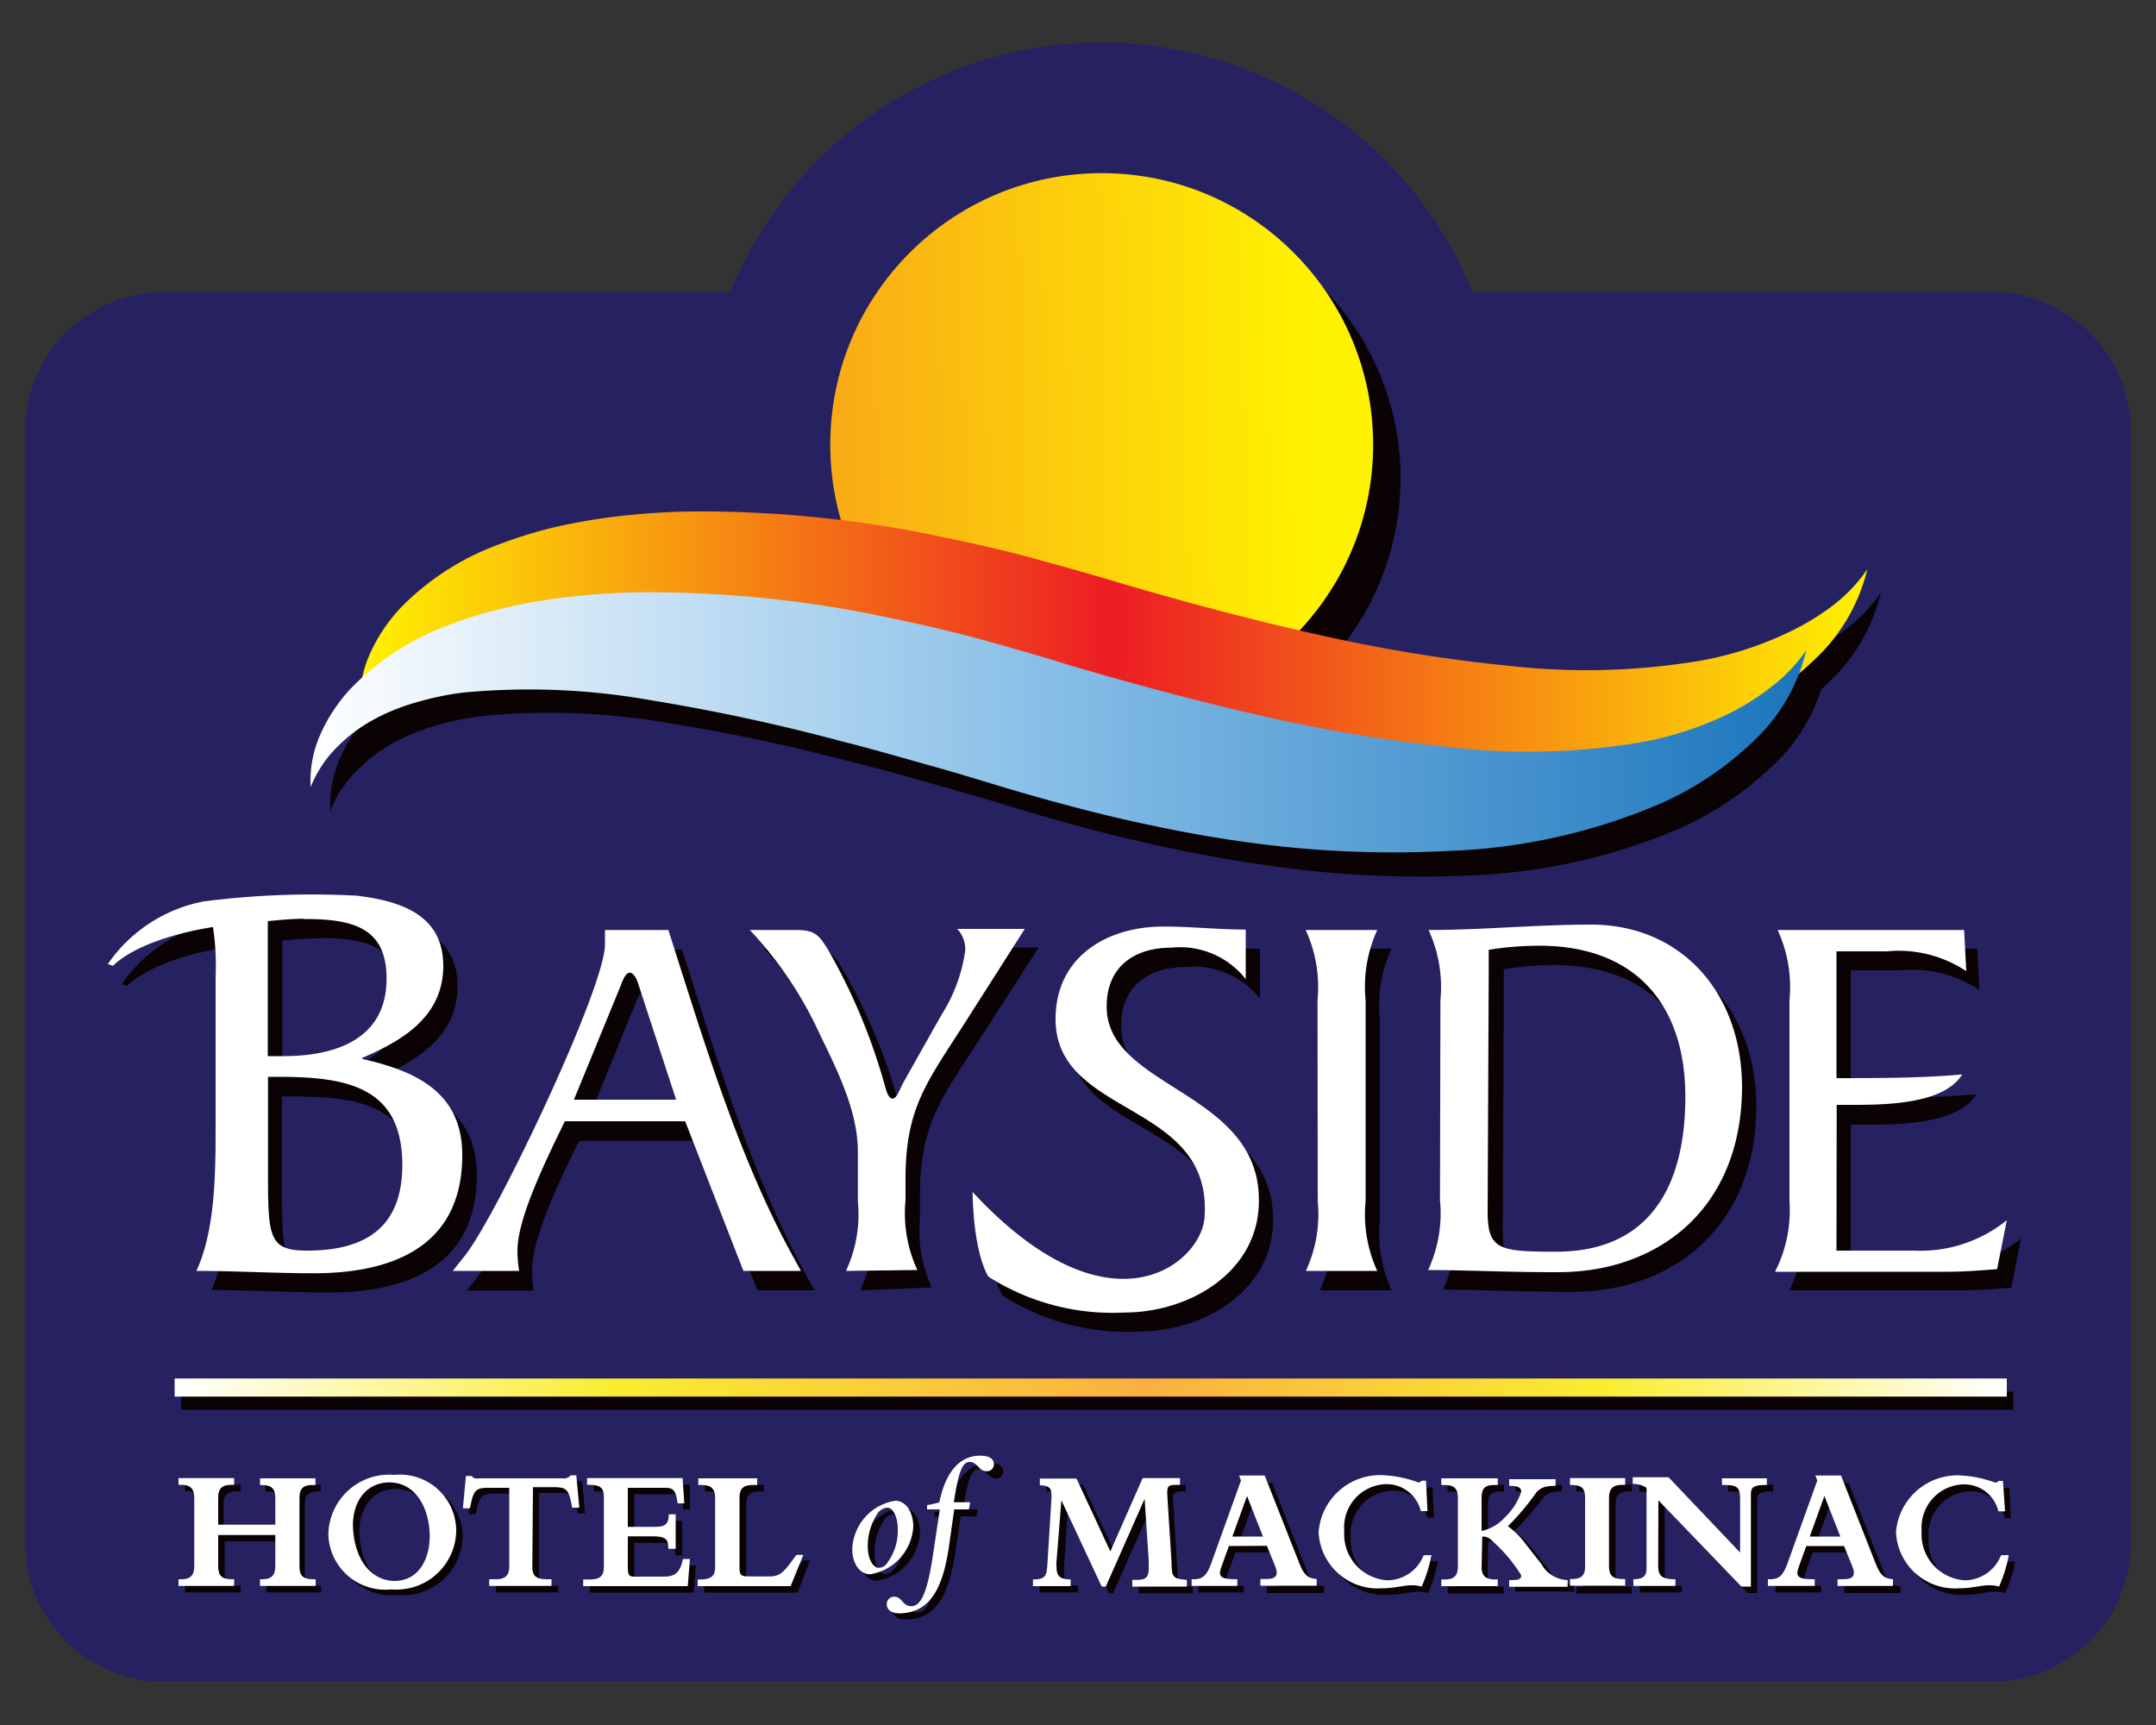
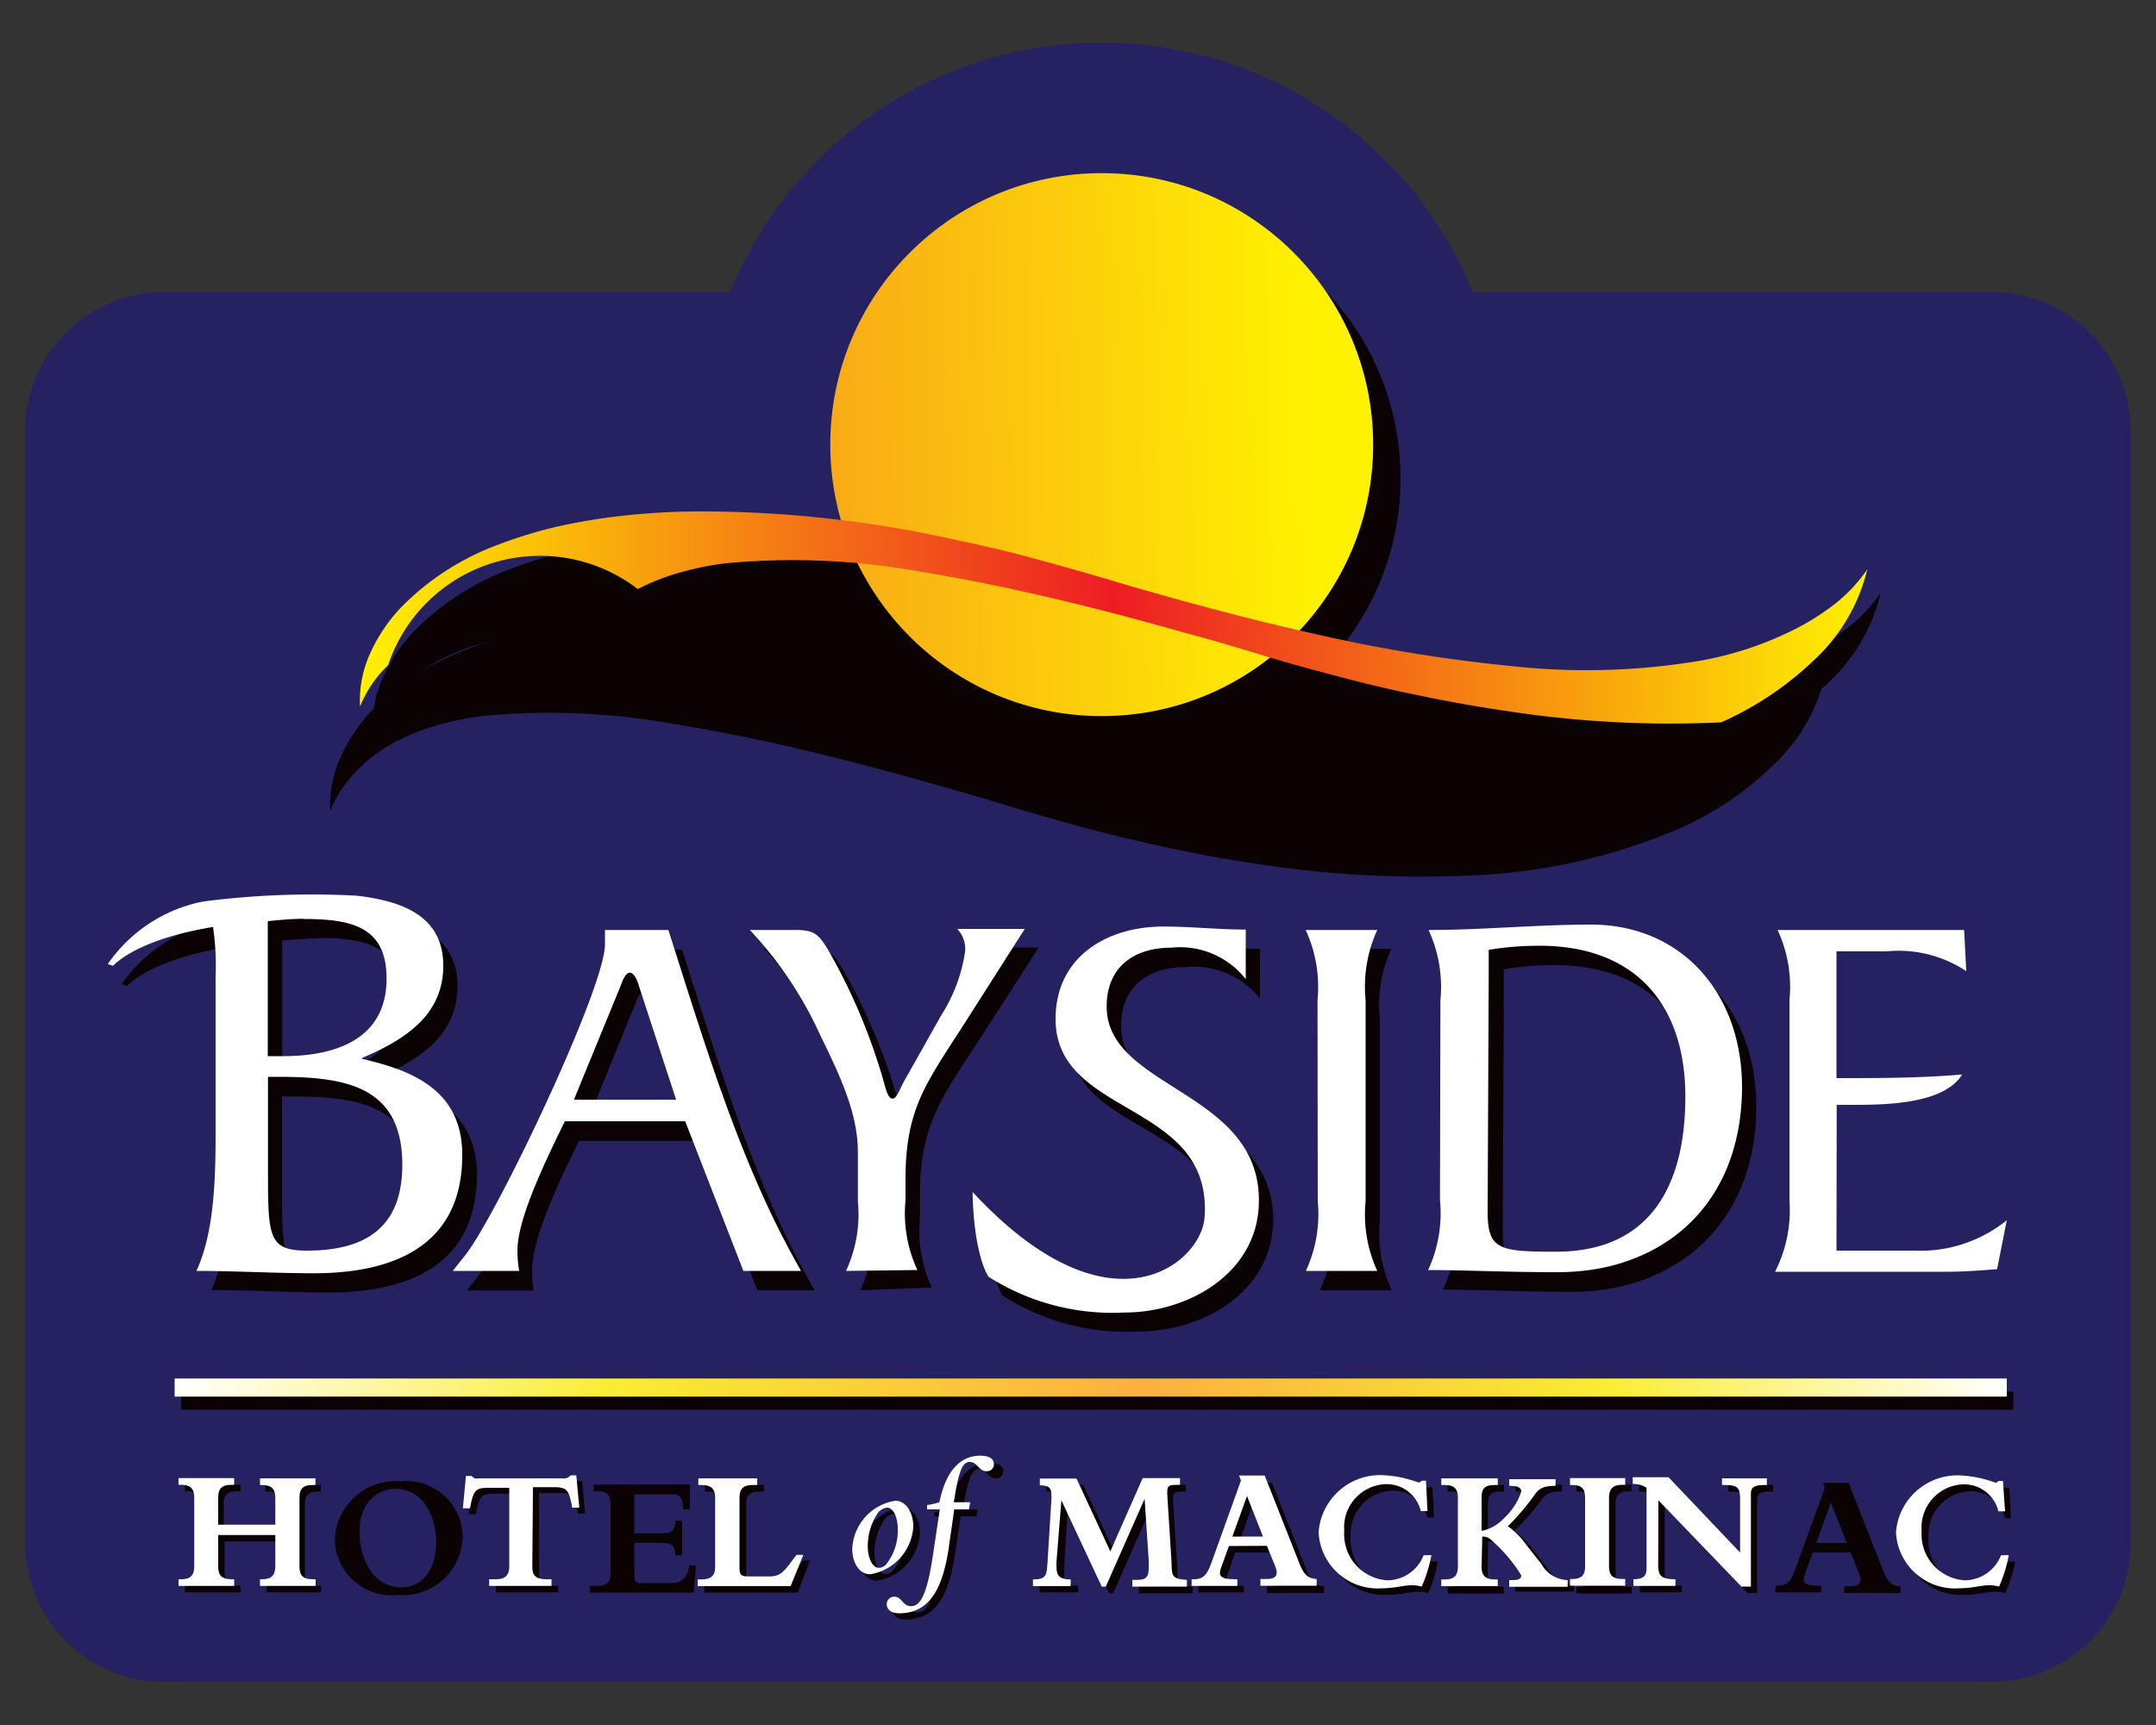
<svg xmlns="http://www.w3.org/2000/svg" width="100" height="80" viewBox="0 0 100 80">
  <rect x="0" y="0" width="100" height="80" fill="#333333" stroke="none" />
  <defs>
    <style>
      .cls-1 {
        fill: #262262;
      }

      .cls-2 {
        fill: #0a0203;
      }

      .cls-3 {
        fill: #fff;
      }

      .cls-4 {
        fill: url(#linear-gradient);
      }

      .cls-5 {
        fill: url(#linear-gradient-2);
      }

      .cls-6 {
        fill: url(#linear-gradient-3);
      }

      .cls-7 {
        fill: url(#linear-gradient-4);
      }
    </style>
    <linearGradient id="linear-gradient" x1="31.55" y1="20.98" x2="62.35" y2="20.42" gradientUnits="userSpaceOnUse">
      <stop offset="0" stop-color="#f7941d" />
      <stop offset="0.95" stop-color="#fff200" />
    </linearGradient>
    <linearGradient id="linear-gradient-2" x1="16.68" y1="29.75" x2="86.63" y2="29.75" gradientUnits="userSpaceOnUse">
      <stop offset="0" stop-color="#fff200" />
      <stop offset="0.5" stop-color="#ed1c24" />
      <stop offset="1" stop-color="#fff200" />
    </linearGradient>
    <linearGradient id="linear-gradient-3" x1="14.4" y1="33.5" x2="83.76" y2="33.5" gradientUnits="userSpaceOnUse">
      <stop offset="0" stop-color="#fff" />
      <stop offset="0.51" stop-color="#83bce6" />
      <stop offset="1" stop-color="#1b75bc" />
    </linearGradient>
    <linearGradient id="linear-gradient-4" x1="8.1" y1="64.35" x2="93.08" y2="64.35" gradientUnits="userSpaceOnUse">
      <stop offset="0" stop-color="#fff" />
      <stop offset="0.24" stop-color="#f9ed32" />
      <stop offset="0.53" stop-color="#fbb040" />
      <stop offset="0.78" stop-color="#f9ed32" />
      <stop offset="1" stop-color="#fff" />
    </linearGradient>
  </defs>
  <title>icon</title>
  <g id="Layer_1" data-name="Layer 1">
    <g>
      <path class="cls-1" d="M92.31,13.54h-24a18.6,18.6,0,0,0-34.44,0H7.69a6.46,6.46,0,0,0-6.53,6.39V71.65A6.46,6.46,0,0,0,7.69,78H92.31a6.46,6.46,0,0,0,6.52-6.38V19.93A6.46,6.46,0,0,0,92.31,13.54Z" />
      <circle class="cls-2" cx="52.37" cy="22.18" r="12.59" />
      <g>
        <path class="cls-2" d="M17.3,33.88a5.23,5.23,0,0,1,.46-2.46,7.53,7.53,0,0,1,1.46-2.16,12.21,12.21,0,0,1,4.4-2.85,21.51,21.51,0,0,1,2.47-.79q1.25-.3,2.52-.48a34.32,34.32,0,0,1,5-.32,54.68,54.68,0,0,1,9.82,1c1.6.32,3.19.66,4.76,1.08s3.16.87,4.61,1.31c2.95.86,5.92,1.64,8.88,2.31A73.39,73.39,0,0,0,70.66,32a31.84,31.84,0,0,0,8.86-.24,16.07,16.07,0,0,0,4.2-1.38,11.32,11.32,0,0,0,1.91-1.21,7.3,7.3,0,0,0,1.61-1.69,8.41,8.41,0,0,1-2.52,4.26,15,15,0,0,1-4.26,2.84,27.59,27.59,0,0,1-9.86,2.22,50.27,50.27,0,0,1-9.91-.52c-1.63-.22-3.24-.53-4.83-.88s-3.17-.75-4.74-1.19-3-.9-4.51-1.31-3-.84-4.44-1.21c-3-.77-5.93-1.43-8.9-1.9a32.85,32.85,0,0,0-8.82-.36,12.85,12.85,0,0,0-2.11.42,9.87,9.87,0,0,0-2,.79A7.18,7.18,0,0,0,18.59,32,5.42,5.42,0,0,0,17.3,33.88Z" />
        <path class="cls-2" d="M15.32,37.61a5.24,5.24,0,0,1,.45-2.44A7.69,7.69,0,0,1,17.2,33a12.08,12.08,0,0,1,4.36-2.85A20.43,20.43,0,0,1,24,29.38c.83-.2,1.67-.36,2.5-.49a34.11,34.11,0,0,1,5-.31,54,54,0,0,1,9.76,1.05c1.59.32,3.17.66,4.73,1.09s3.13.87,4.57,1.31c2.93.86,5.87,1.65,8.81,2.31a70.6,70.6,0,0,0,8.86,1.46A31,31,0,0,0,77,35.57a15.65,15.65,0,0,0,4.16-1.38A11.34,11.34,0,0,0,83.07,33a7.35,7.35,0,0,0,1.59-1.69,8.33,8.33,0,0,1-2.48,4.24A15,15,0,0,1,78,38.38a27.26,27.26,0,0,1-9.8,2.22,49.37,49.37,0,0,1-9.84-.53c-1.62-.23-3.21-.54-4.8-.89s-3.14-.75-4.7-1.19-3-.91-4.47-1.32-2.93-.84-4.41-1.21c-2.94-.78-5.88-1.43-8.82-1.9a32.51,32.51,0,0,0-8.74-.36,13.93,13.93,0,0,0-2.09.42,9.69,9.69,0,0,0-2,.79,7.15,7.15,0,0,0-1.74,1.29A5.47,5.47,0,0,0,15.32,37.61Z" />
      </g>
      <g>
        <path class="cls-2" d="M35.13,59.84l-2.7-6.93H26.86c-1.07,2.15-2.18,4.58-2.18,6a5.81,5.81,0,0,0,.07.94h-3.1l.54-.69c1.41-1.78,6.52-12.42,6.52-14.45l0-.67h2.92c1.59,4.93,3.17,10.31,5.65,14.89l.5.91ZM30.28,46.62c-.05-.18-.2-.6-.42-.6s-.37.47-.42.6l-2.16,5.3H32Z" />
        <path class="cls-2" d="M39.9,59.84a6.27,6.27,0,0,0,.54-3.24V54.35c0-1.74-.74-3.4-1.73-5.43A17.92,17.92,0,0,0,35.44,44h2.13c.89,0,1.07.22,1.51.94a27.15,27.15,0,0,1,2.58,6.12c.1.37.2.74.4.74s.32-.42.57-.86l1.69-3a7.5,7.5,0,0,0,1.11-3,1.39,1.39,0,0,0-.37-1h3.12l-2.83,4.39c-1.73,2.66-2.68,3.87-2.68,7.14v1a6.26,6.26,0,0,0,.55,3.24Z" />
        <path class="cls-2" d="M61.76,47.28A6.28,6.28,0,0,0,61.22,44h3.32A6.26,6.26,0,0,0,64,47.28V56.6a6.23,6.23,0,0,0,.55,3.24H61.22a6.25,6.25,0,0,0,.55-3.24Z" />
        <path class="cls-2" d="M67.47,47.28A6.28,6.28,0,0,0,66.92,44c2.5,0,5-.25,7.54-.25,4.14,0,7,3.12,7,7.56,0,5.53-3.82,8.6-8.53,8.6-2.5,0-4.24-.1-6-.1a6.25,6.25,0,0,0,.55-3.24Zm2.23,9.79c0,1.78.5,1.88,3.17,1.88,4.41,0,6-3.12,6-7.19,0-4.29-2.33-7-6.77-7a14.19,14.19,0,0,0-2.35.19c0,.37,0,.77,0,1.16Z" />
-         <path class="cls-2" d="M85.84,58.85h3.61a6.36,6.36,0,0,0,4.29-1.41l-.45,2.28c-.67.05-1.48.12-2.38.12H83a6.31,6.31,0,0,0,.62-3.24V47.28A6.32,6.32,0,0,0,83.06,44h8.65l.1,1.91A5.64,5.64,0,0,0,88.14,45h-2.3v5.92c1.91,0,3.92,0,5.83-.17-.87,1.41-3.67,1.41-5.21,1.41h-.62Z" />
        <path class="cls-2" d="M17.46,50V50c1.91-.81,3.76-1.94,3.76-4.27s-1.92-3-4-3.25a39.45,39.45,0,0,0-7.14.27h0a7,7,0,0,0-4.44,2.9l.25.08c.56-.56,1.92-1.36,4.64-1.8a12.39,12.39,0,0,1,.15,2.33V53.1c0,2.07,0,4.83-.88,6.73,1.83,0,3.63.11,5.45.11,3.65,0,6.87-1.23,6.87-5.47C22.1,51.57,20,50.58,17.46,50Zm-2.71-6.5c2.2,0,3.84.35,3.84,2.76,0,2.85-2.42,3.6-4.78,3.6h-.72V43.62C13.67,43.57,14.23,43.52,14.75,43.52Zm.13,15.36c-1.8,0-1.8-.67-1.8-3.79V50.85h.46c3.09,0,5.77.4,5.77,4.08C19.31,57.8,17.62,58.87,14.88,58.87Z" />
        <path class="cls-2" d="M52,47.58c0-1.86,1.28-2.73,3-2.73a3.87,3.87,0,0,1,3.44,1.47V44c-1.27,0-2.53-.15-3.82-.15-2.63,0-5,1.41-5,4.29,0,4.59,7.3,3.76,6.91,9.21-.15,2.14-4.36,5.71-10.76-1.19.06,3,.74,3.93.74,3.93a10.65,10.65,0,0,0,6.31,1.66c3,0,6.23-1.87,6.23-5.18C59.07,51.48,52,51.4,52,47.58Z" />
      </g>
      <g>
        <path class="cls-3" d="M34.48,58.94,31.78,52H26.2C25.14,54.16,24,56.59,24,58a5.77,5.77,0,0,0,.08.94H21l.55-.69C23,56.46,28.06,45.83,28.06,43.8l0-.67H31c1.58,4.93,3.17,10.31,5.65,14.9l.5.91ZM29.63,45.71c-.05-.18-.2-.6-.42-.6s-.37.48-.42.6L26.62,51h4.74Z" />
        <path class="cls-3" d="M39.24,58.94a6.24,6.24,0,0,0,.55-3.24V53.44c0-1.73-.74-3.39-1.74-5.42a17.91,17.91,0,0,0-3.27-4.89h2.13c.89,0,1.07.22,1.51.94A27.32,27.32,0,0,1,41,50.2c.1.37.2.75.4.75s.32-.43.57-.87l1.69-3a7.48,7.48,0,0,0,1.11-3,1.37,1.37,0,0,0-.37-1h3.13L44.7,47.52C43,50.17,42,51.39,42,54.66v1a6.25,6.25,0,0,0,.55,3.24Z" />
        <path class="cls-3" d="M61.11,46.38a6.31,6.31,0,0,0-.55-3.25h3.32a6.32,6.32,0,0,0-.54,3.25V55.7a6.28,6.28,0,0,0,.54,3.24H60.57a6.27,6.27,0,0,0,.55-3.24Z" />
        <path class="cls-3" d="M66.81,46.38a6.3,6.3,0,0,0-.55-3.25c2.51,0,5-.25,7.54-.25,4.14,0,7,3.12,7,7.56C80.77,56,77,59,72.24,59c-2.51,0-4.24-.1-6-.1a6.26,6.26,0,0,0,.55-3.24ZM69,56.17c0,1.78.5,1.88,3.17,1.88,4.41,0,6-3.12,6-7.19,0-4.29-2.33-7-6.77-7a14.4,14.4,0,0,0-2.35.19c0,.37,0,.77,0,1.17Z" />
        <path class="cls-3" d="M85.18,58h3.61a6.37,6.37,0,0,0,4.29-1.41l-.45,2.27c-.67.05-1.49.12-2.38.12H82.33A6.28,6.28,0,0,0,83,55.7V46.38a6.29,6.29,0,0,0-.55-3.25h8.65l.1,1.91a5.65,5.65,0,0,0-3.67-.92H85.18V50c1.91,0,3.92,0,5.83-.17-.87,1.41-3.67,1.41-5.2,1.41h-.62Z" />
        <path class="cls-3" d="M16.8,49.11v-.05c1.91-.81,3.76-1.94,3.76-4.27s-1.92-3-4-3.25a39,39,0,0,0-7.14.27h0A7,7,0,0,0,5,44.71l.24.08c.57-.56,1.92-1.35,4.64-1.8A12.36,12.36,0,0,1,10,45.32V52.2c0,2.07,0,4.83-.89,6.74,1.83,0,3.63.11,5.45.11,3.65,0,6.88-1.24,6.88-5.47C21.45,50.67,19.3,49.67,16.8,49.11Zm-2.71-6.49c2.2,0,3.84.35,3.84,2.76,0,2.85-2.42,3.6-4.78,3.6h-.73V42.72C13,42.66,13.58,42.61,14.09,42.61ZM14.23,58c-1.8,0-1.8-.67-1.8-3.78V49.94h.46c3.09,0,5.77.4,5.77,4.08C18.66,56.89,17,58,14.23,58Z" />
        <path class="cls-3" d="M51.33,46.68c0-1.86,1.29-2.73,3-2.73a3.87,3.87,0,0,1,3.45,1.46V43.11c-1.26,0-2.53-.14-3.82-.14-2.63,0-5,1.41-5,4.29,0,4.59,7.3,3.77,6.91,9.2-.15,2.13-4.37,5.71-10.76-1.18.06,3,.74,3.93.74,3.93a10.69,10.69,0,0,0,6.31,1.66c3,0,6.23-1.87,6.23-5.18C58.42,50.57,51.33,50.5,51.33,46.68Z" />
      </g>
      <circle class="cls-4" cx="51.1" cy="20.62" r="12.59" />
-       <path class="cls-5" d="M16.7,32.77a5.26,5.26,0,0,1,.46-2.45,7.69,7.69,0,0,1,1.46-2.17A12.25,12.25,0,0,1,23,25.3a22.53,22.53,0,0,1,2.47-.79c.83-.2,1.68-.36,2.52-.48a33.29,33.29,0,0,1,5-.31,54.36,54.36,0,0,1,9.83,1c1.6.33,3.19.66,4.76,1.08s3.16.87,4.61,1.31c3,.87,5.92,1.65,8.89,2.31a71.77,71.77,0,0,0,8.93,1.46,31.83,31.83,0,0,0,8.86-.24,16,16,0,0,0,4.2-1.37A11.43,11.43,0,0,0,85,28.09a7.25,7.25,0,0,0,1.61-1.69,8.44,8.44,0,0,1-2.52,4.26,15,15,0,0,1-4.26,2.84A27.77,27.77,0,0,1,70,35.73a49.66,49.66,0,0,1-9.91-.52c-1.63-.23-3.24-.54-4.83-.88s-3.17-.76-4.74-1.19-3-.91-4.5-1.32-3-.84-4.44-1.21c-3-.77-5.93-1.42-8.9-1.9a33.13,33.13,0,0,0-8.82-.36,13.68,13.68,0,0,0-2.11.42,10.08,10.08,0,0,0-2,.78A7.43,7.43,0,0,0,18,30.85,5.4,5.4,0,0,0,16.7,32.77Z" />
-       <path class="cls-6" d="M14.41,36.5a5.24,5.24,0,0,1,.45-2.44A7.64,7.64,0,0,1,16.3,31.9a12.06,12.06,0,0,1,4.36-2.85,20.71,20.71,0,0,1,2.46-.79,25,25,0,0,1,2.5-.48,32.44,32.44,0,0,1,5-.31,53.64,53.64,0,0,1,9.76,1c1.59.33,3.17.66,4.73,1.08s3.13.87,4.57,1.32c2.92.86,5.87,1.65,8.81,2.32a71.26,71.26,0,0,0,8.86,1.47,31.31,31.31,0,0,0,8.79-.24,15.59,15.59,0,0,0,4.16-1.38,11.41,11.41,0,0,0,1.89-1.21,7.28,7.28,0,0,0,1.59-1.68,8.39,8.39,0,0,1-2.48,4.25,14.88,14.88,0,0,1-4.22,2.84,27.33,27.33,0,0,1-9.8,2.22A49.23,49.23,0,0,1,57.42,39c-1.62-.23-3.21-.54-4.8-.89s-3.14-.76-4.7-1.2-3-.91-4.47-1.32-2.93-.84-4.41-1.21a90.14,90.14,0,0,0-8.82-1.9,32.3,32.3,0,0,0-8.74-.36,13.5,13.5,0,0,0-2.09.43,9.66,9.66,0,0,0-2,.79,7.32,7.32,0,0,0-1.74,1.29A5.49,5.49,0,0,0,14.41,36.5Z" />
+       <path class="cls-5" d="M16.7,32.77a5.26,5.26,0,0,1,.46-2.45,7.69,7.69,0,0,1,1.46-2.17A12.25,12.25,0,0,1,23,25.3a22.53,22.53,0,0,1,2.47-.79c.83-.2,1.68-.36,2.52-.48a33.29,33.29,0,0,1,5-.31,54.36,54.36,0,0,1,9.83,1c1.6.33,3.19.66,4.76,1.08s3.16.87,4.61,1.31c3,.87,5.92,1.65,8.89,2.31a71.77,71.77,0,0,0,8.93,1.46,31.83,31.83,0,0,0,8.86-.24,16,16,0,0,0,4.2-1.37A11.43,11.43,0,0,0,85,28.09a7.25,7.25,0,0,0,1.61-1.69,8.44,8.44,0,0,1-2.52,4.26,15,15,0,0,1-4.26,2.84a49.66,49.66,0,0,1-9.91-.52c-1.63-.23-3.24-.54-4.83-.88s-3.17-.76-4.74-1.19-3-.91-4.5-1.32-3-.84-4.44-1.21c-3-.77-5.93-1.42-8.9-1.9a33.13,33.13,0,0,0-8.82-.36,13.68,13.68,0,0,0-2.11.42,10.08,10.08,0,0,0-2,.78A7.43,7.43,0,0,0,18,30.85,5.4,5.4,0,0,0,16.7,32.77Z" />
      <g>
        <path class="cls-2" d="M12.47,73.54c.43,0,.6-.19.6-.62V71.49H10.42v1.45c0,.43.17.6.62.6h.12v.31H8.58v-.31h.14c.41,0,.59-.19.59-.59v-3.2c0-.4-.18-.59-.6-.59H8.58v-.31h2.58v.31H11c-.42,0-.63.14-.63.59V71h2.65V69.78c0-.45-.18-.61-.64-.61h-.07v-.31h2.57v.31h-.14c-.41,0-.6.15-.6.59v3.18c0,.42.15.6.62.6h.13v.31H12.36v-.31Z" />
        <path class="cls-2" d="M18.59,68.7a2.61,2.61,0,0,1,2.87,2.56,2.77,2.77,0,0,1-3,2.71,2.64,2.64,0,0,1-2.93-2.53A2.82,2.82,0,0,1,18.59,68.7Zm0,4.92c1.12,0,1.64-1,1.64-2.07,0-1.29-.64-2.5-1.87-2.5-1,0-1.69.79-1.69,2C16.71,72.59,17.49,73.62,18.63,73.62Z" />
        <path class="cls-2" d="M25,72.94c0,.42.13.6.7.6h.19v.31H23v-.31h.27c.44,0,.62-.18.62-.6V69.27h-.95c-.62,0-.71.1-.87.95h-.33l.14-1.5h.26a.52.52,0,0,0,.15.11.84.84,0,0,0,.23,0h3.83a.41.41,0,0,0,.39-.14H27l.14,1.5h-.33c-.15-.84-.25-.95-.87-.95H25Z" />
        <path class="cls-2" d="M31.19,69.3H29.42v1.81h1.3c.44,0,.6-.15.6-.58h.32v1.6h-.32c0-.43-.1-.58-.72-.58H29.42V73c0,.35.06.42.3.42h1.34c.52,0,.77-.14.92-.82h.3l-.1,1.26H27.36v-.31h.33c.47,0,.63-.19.63-.58V69.75c0-.43-.14-.59-.7-.59h-.08v-.31H32L32,70h-.31C31.66,69.47,31.56,69.3,31.19,69.3Z" />
        <path class="cls-2" d="M37,73.86H32.67v-.31h.14c.51,0,.67-.19.67-.58V69.75c0-.47-.27-.58-.63-.58h-.15v-.31h2.73v.31h-.23c-.42,0-.59.19-.59.56V73c0,.3.09.37.4.37h1c.54,0,.7-.27,1.24-1h.32Z" />
        <path class="cls-2" d="M42.67,71.1a2.38,2.38,0,0,1-2,2.21c-.48,0-.83-.49-.83-1.18a2.36,2.36,0,0,1,2-2.23C42.33,69.91,42.67,70.41,42.67,71.1Zm-1.58-.72A2.71,2.71,0,0,0,40.56,72c0,.61.25,1,.51,1a.46.46,0,0,0,.35-.17A2.49,2.49,0,0,0,42,71.22c0-.67-.27-1-.48-1A.57.57,0,0,0,41.09,70.39Z" />
        <path class="cls-2" d="M44.56,70.32l-.27,1.79c-.27,1.75-.82,3-2.3,3-.31,0-.57-.14-.57-.42a.34.34,0,0,1,.35-.35c.36,0,.38.44.78.44s.72-.45,1-2.29l.34-2.16h-.55l0-.2A3.43,3.43,0,0,0,44,70c.29-1.42.95-2.16,1.89-2.16.42,0,.64.14.64.4a.32.32,0,0,1-.35.32c-.35,0-.42-.43-.77-.43s-.52.45-.74,1.87h.68l-.06.33Z" />
        <path class="cls-2" d="M49.53,69.88h0l-.18,2.86c0,.53,0,.79.66.8v.31H48.22v-.31c.63,0,.64-.19.68-.85l.18-2.91c0-.41,0-.59-.54-.61v-.31h1.7l1.57,3.38,1.5-3.38H55v.31c-.58,0-.62,0-.58.61l.19,3c0,.67.06.75.71.8v.31H52.82v-.31H53c.34,0,.62,0,.62-.52,0-.13,0-.26,0-.38l-.19-2.86h0l-1.8,4.07h-.19Z" />
        <path class="cls-2" d="M57.3,72l-.34.94c-.15.41-.14.6.63.6h.1v.31H55.58v-.31h.12c.39,0,.59-.18.79-.74L57.86,69l-.09-.23H59l1.61,4.08c.21.53.39.69.8.72v.31H58.76v-.31H59c.49,0,.56-.22.4-.61L59.07,72Zm.84-2.32-.68,1.88h1.42Z" />
        <path class="cls-2" d="M66.69,72.42a6.25,6.25,0,0,1-.45,1.46,1.63,1.63,0,0,0-.47-.06c-.38,0-.78.14-1.38.14a2.74,2.74,0,0,1-2.93-2.6,2.86,2.86,0,0,1,3.08-2.64,5.36,5.36,0,0,1,1.54.33.19.19,0,0,0,.16-.08h.2l.07,1.41H66.2a1.63,1.63,0,0,0-1.6-1.25,2,2,0,0,0-1.95,2.14,2.14,2.14,0,0,0,2,2.29,1.82,1.82,0,0,0,1.68-1.16Z" />
        <path class="cls-2" d="M69,73c0,.45.21.59.64.59h.11v.31H67.15v-.31h.14c.41,0,.62-.14.62-.6V69.78c0-.43-.15-.61-.63-.61h-.14v-.31h2.62v.31h-.14c-.52,0-.61.2-.61.64v1.45a2,2,0,0,0,1.06-.61,2.91,2.91,0,0,0,.78-1.21c0-.17-.14-.27-.48-.27H70.3v-.31h2.15v.31c-.48,0-.66.07-.88.29A11.62,11.62,0,0,1,70.24,71a3.78,3.78,0,0,1,.85.86l.7.89a1.45,1.45,0,0,0,1.22.75v.31H70.27v-.31c.34,0,.56,0,.56-.22a7,7,0,0,0-1.25-1.51c-.26-.26-.37-.29-.56-.29Z" />
        <path class="cls-2" d="M73.12,68.85h2.56v.31h-.14c-.43,0-.61.19-.61.6V73c0,.39.14.59.63.59h.12v.31H73.12v-.31h.11c.43,0,.59-.2.59-.55V69.77c0-.42-.14-.6-.6-.6h-.1Z" />
        <path class="cls-2" d="M77.21,72.89c0,.49.15.65.8.65v.31H76.06v-.31h0c.49,0,.61-.18.61-.51V69.35a1.12,1.12,0,0,0-.64-.18v-.31h1.66L81,72.28V69.85c0-.58-.12-.68-.76-.68h-.08v-.31h2.08v.31h-.08c-.5,0-.66.1-.66.41v4.3h-.44l-3.85-4Z" />
        <path class="cls-2" d="M84.08,72l-.34.94c-.15.41-.14.6.63.6h.1v.31H82.35v-.31h.12c.39,0,.59-.18.79-.74L84.64,69l-.09-.23h1.19l1.61,4.08c.21.53.39.69.8.72v.31H85.54v-.31h.28c.49,0,.56-.22.4-.61L85.84,72Zm.84-2.32-.68,1.88h1.42Z" />
        <path class="cls-2" d="M93.47,72.42A6.25,6.25,0,0,1,93,73.88a1.63,1.63,0,0,0-.47-.06c-.38,0-.78.14-1.38.14a2.74,2.74,0,0,1-2.93-2.6,2.86,2.86,0,0,1,3.08-2.64,5.36,5.36,0,0,1,1.54.33A.19.19,0,0,0,93,69h.2l.07,1.41H93a1.63,1.63,0,0,0-1.6-1.25,2,2,0,0,0-1.95,2.14,2.14,2.14,0,0,0,2,2.29,1.82,1.82,0,0,0,1.68-1.16Z" />
      </g>
      <g>
        <path class="cls-3" d="M12.17,73.24c.43,0,.6-.19.6-.62V71.19H10.12v1.45c0,.43.17.6.62.6h.12v.31H8.28v-.31h.14c.41,0,.59-.19.59-.59v-3.2c0-.4-.18-.59-.6-.59H8.28v-.31h2.58v.31h-.11c-.42,0-.63.14-.63.59v1.26h2.65V69.48c0-.45-.18-.61-.64-.61h-.07v-.31h2.57v.31h-.14c-.41,0-.6.15-.6.59v3.18c0,.42.15.6.62.6h.13v.31H12.06v-.31Z" />
-         <path class="cls-3" d="M18.29,68.4A2.61,2.61,0,0,1,21.16,71a2.77,2.77,0,0,1-3,2.71,2.64,2.64,0,0,1-2.93-2.53A2.82,2.82,0,0,1,18.29,68.4Zm0,4.92c1.12,0,1.64-1,1.64-2.07,0-1.29-.64-2.5-1.87-2.5-1,0-1.69.79-1.69,2C16.41,72.29,17.19,73.32,18.32,73.32Z" />
        <path class="cls-3" d="M24.69,72.64c0,.42.13.6.7.6h.19v.31H22.69v-.31H23c.44,0,.62-.18.62-.6V69h-.95c-.62,0-.71.1-.87.95h-.33l.14-1.5h.26a.52.52,0,0,0,.15.11.84.84,0,0,0,.23,0h3.83a.41.41,0,0,0,.39-.14h.26l.14,1.5h-.33c-.15-.84-.25-.95-.87-.95h-.95Z" />
-         <path class="cls-3" d="M30.88,69H29.12v1.81h1.3c.44,0,.6-.15.6-.58h.32v1.6H31c0-.43-.1-.58-.72-.58H29.12V72.7c0,.35.06.42.3.42h1.34c.52,0,.77-.14.92-.82H32l-.1,1.26H27.05v-.31h.33c.47,0,.63-.19.63-.58V69.45c0-.43-.14-.59-.7-.59h-.08v-.31h4.43l.08,1.17h-.31C31.36,69.17,31.25,69,30.88,69Z" />
        <path class="cls-3" d="M36.67,73.56H32.36v-.31h.14c.51,0,.67-.19.67-.58V69.45c0-.47-.27-.58-.63-.58h-.15v-.31h2.73v.31h-.23c-.42,0-.59.19-.59.56v3.31c0,.3.09.37.4.37h1c.54,0,.7-.27,1.24-1h.32Z" />
        <path class="cls-3" d="M42.36,70.8a2.38,2.38,0,0,1-2,2.21c-.48,0-.83-.49-.83-1.18a2.36,2.36,0,0,1,2-2.23C42,69.6,42.36,70.11,42.36,70.8Zm-1.58-.72a2.71,2.71,0,0,0-.53,1.63c0,.61.25,1,.51,1a.46.46,0,0,0,.35-.17,2.49,2.49,0,0,0,.53-1.62c0-.67-.27-1-.48-1A.57.57,0,0,0,40.79,70.09Z" />
        <path class="cls-3" d="M44.26,70,44,71.82c-.27,1.75-.82,3-2.3,3-.31,0-.57-.14-.57-.42a.34.34,0,0,1,.35-.35c.36,0,.38.44.78.44s.72-.45,1-2.29L43.59,70H43l0-.2a3.43,3.43,0,0,0,.57-.13c.29-1.42.95-2.16,1.89-2.16.42,0,.64.14.64.4a.32.32,0,0,1-.35.32c-.35,0-.42-.43-.77-.43s-.52.45-.74,1.87H45l-.06.33Z" />
        <path class="cls-3" d="M49.23,69.58h0L49,72.45c0,.53,0,.79.66.8v.31H47.91v-.31c.63,0,.64-.19.68-.85l.18-2.91c0-.41,0-.59-.54-.61v-.31h1.7l1.57,3.38L53,68.55h1.73v.31c-.58,0-.62,0-.58.61l.19,3c0,.67.06.75.71.8v.31H52.52v-.31h.14c.34,0,.62,0,.62-.52,0-.13,0-.26,0-.38l-.19-2.86h0l-1.8,4.07h-.19Z" />
        <path class="cls-3" d="M57,71.7l-.34.94c-.15.41-.14.6.63.6h.1v.31H55.27v-.31h.12c.39,0,.59-.18.79-.74l1.38-3.84-.09-.23h1.19l1.61,4.08c.21.53.39.69.8.72v.31H58.46v-.31h.28c.49,0,.56-.22.4-.61l-.38-.93Zm.84-2.32-.68,1.88h1.42Z" />
        <path class="cls-3" d="M66.39,72.12a6.25,6.25,0,0,1-.45,1.46,1.63,1.63,0,0,0-.47-.06c-.38,0-.78.14-1.38.14a2.74,2.74,0,0,1-2.93-2.6,2.86,2.86,0,0,1,3.08-2.64,5.36,5.36,0,0,1,1.54.33.19.19,0,0,0,.16-.08h.2l.07,1.41H65.9a1.63,1.63,0,0,0-1.6-1.25A2,2,0,0,0,62.35,71a2.14,2.14,0,0,0,2,2.29,1.82,1.82,0,0,0,1.68-1.16Z" />
        <path class="cls-3" d="M68.72,72.66c0,.45.21.59.64.59h.11v.31H66.85v-.31H67c.41,0,.62-.14.62-.6V69.48c0-.43-.15-.61-.63-.61h-.14v-.31h2.62v.31h-.14c-.52,0-.61.2-.61.64V71a2,2,0,0,0,1.06-.61,2.91,2.91,0,0,0,.78-1.21c0-.17-.14-.27-.48-.27H70v-.31h2.15v.31c-.48,0-.66.07-.88.29a11.62,11.62,0,0,1-1.33,1.58,3.78,3.78,0,0,1,.85.86l.7.89a1.45,1.45,0,0,0,1.22.75v.31H70v-.31c.34,0,.56,0,.56-.22a7,7,0,0,0-1.25-1.51c-.26-.26-.37-.29-.56-.29Z" />
        <path class="cls-3" d="M72.82,68.55h2.56v.31h-.14c-.43,0-.61.19-.61.6v3.18c0,.39.14.59.63.59h.12v.31H72.82v-.31h.11c.43,0,.59-.2.59-.55V69.47c0-.42-.14-.6-.6-.6h-.1Z" />
        <path class="cls-3" d="M76.91,72.59c0,.49.15.65.8.65v.31H75.76v-.31h0c.49,0,.61-.18.61-.51V69a1.12,1.12,0,0,0-.64-.18v-.31h1.66L80.71,72V69.55c0-.58-.12-.68-.76-.68h-.08v-.31h2.08v.31h-.08c-.5,0-.66.1-.66.41v4.3h-.44l-3.85-4Z" />
-         <path class="cls-3" d="M83.78,71.7l-.34.94c-.15.41-.14.6.63.6h.1v.31H82v-.31h.12c.39,0,.59-.18.79-.74l1.38-3.84-.09-.23h1.19L87,72.52c.21.53.39.69.8.72v.31H85.23v-.31h.28c.49,0,.56-.22.4-.61l-.38-.93Zm.84-2.32-.68,1.88h1.42Z" />
        <path class="cls-3" d="M93.17,72.12a6.25,6.25,0,0,1-.45,1.46,1.63,1.63,0,0,0-.47-.06c-.38,0-.78.14-1.38.14a2.74,2.74,0,0,1-2.93-2.6A2.86,2.86,0,0,1,91,68.43a5.36,5.36,0,0,1,1.54.33.19.19,0,0,0,.16-.08h.2L93,70.09h-.31a1.63,1.63,0,0,0-1.6-1.25A2,2,0,0,0,89.13,71a2.14,2.14,0,0,0,2,2.29,1.82,1.82,0,0,0,1.68-1.16Z" />
      </g>
      <rect class="cls-2" x="8.4" y="64.54" width="84.98" height="0.84" />
      <rect class="cls-7" x="8.1" y="63.93" width="84.98" height="0.84" />
    </g>
  </g>
</svg>